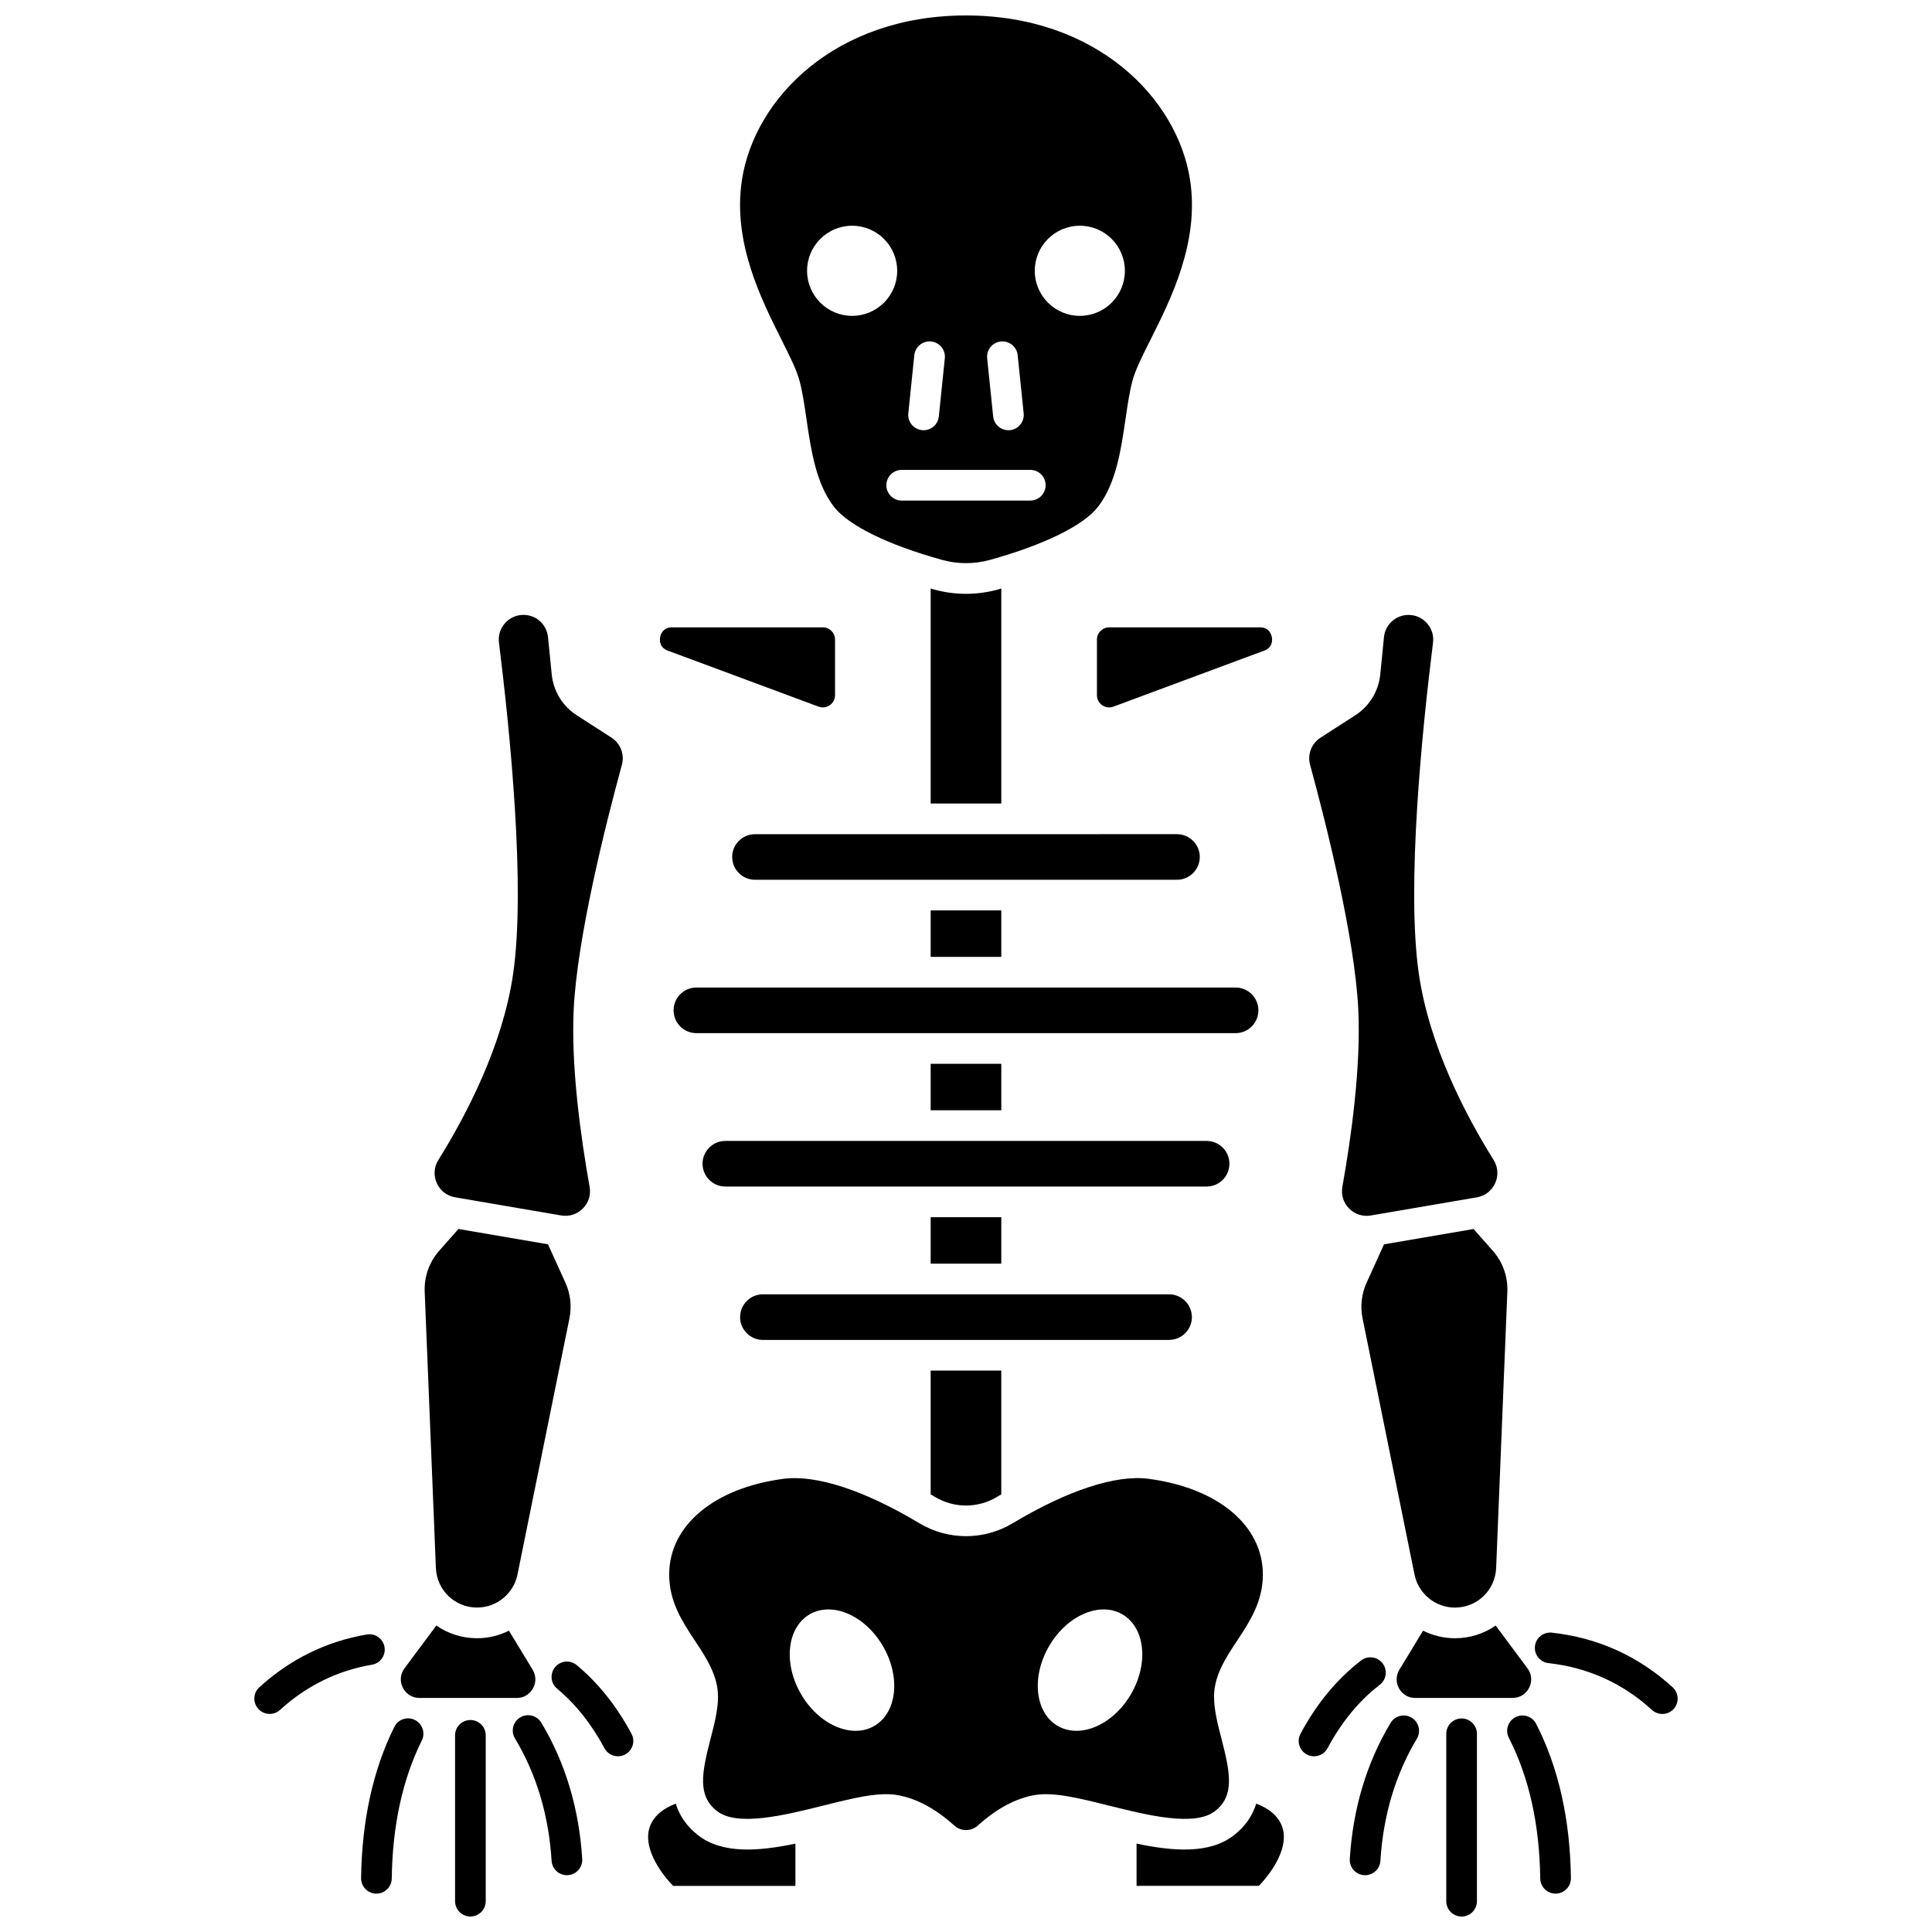
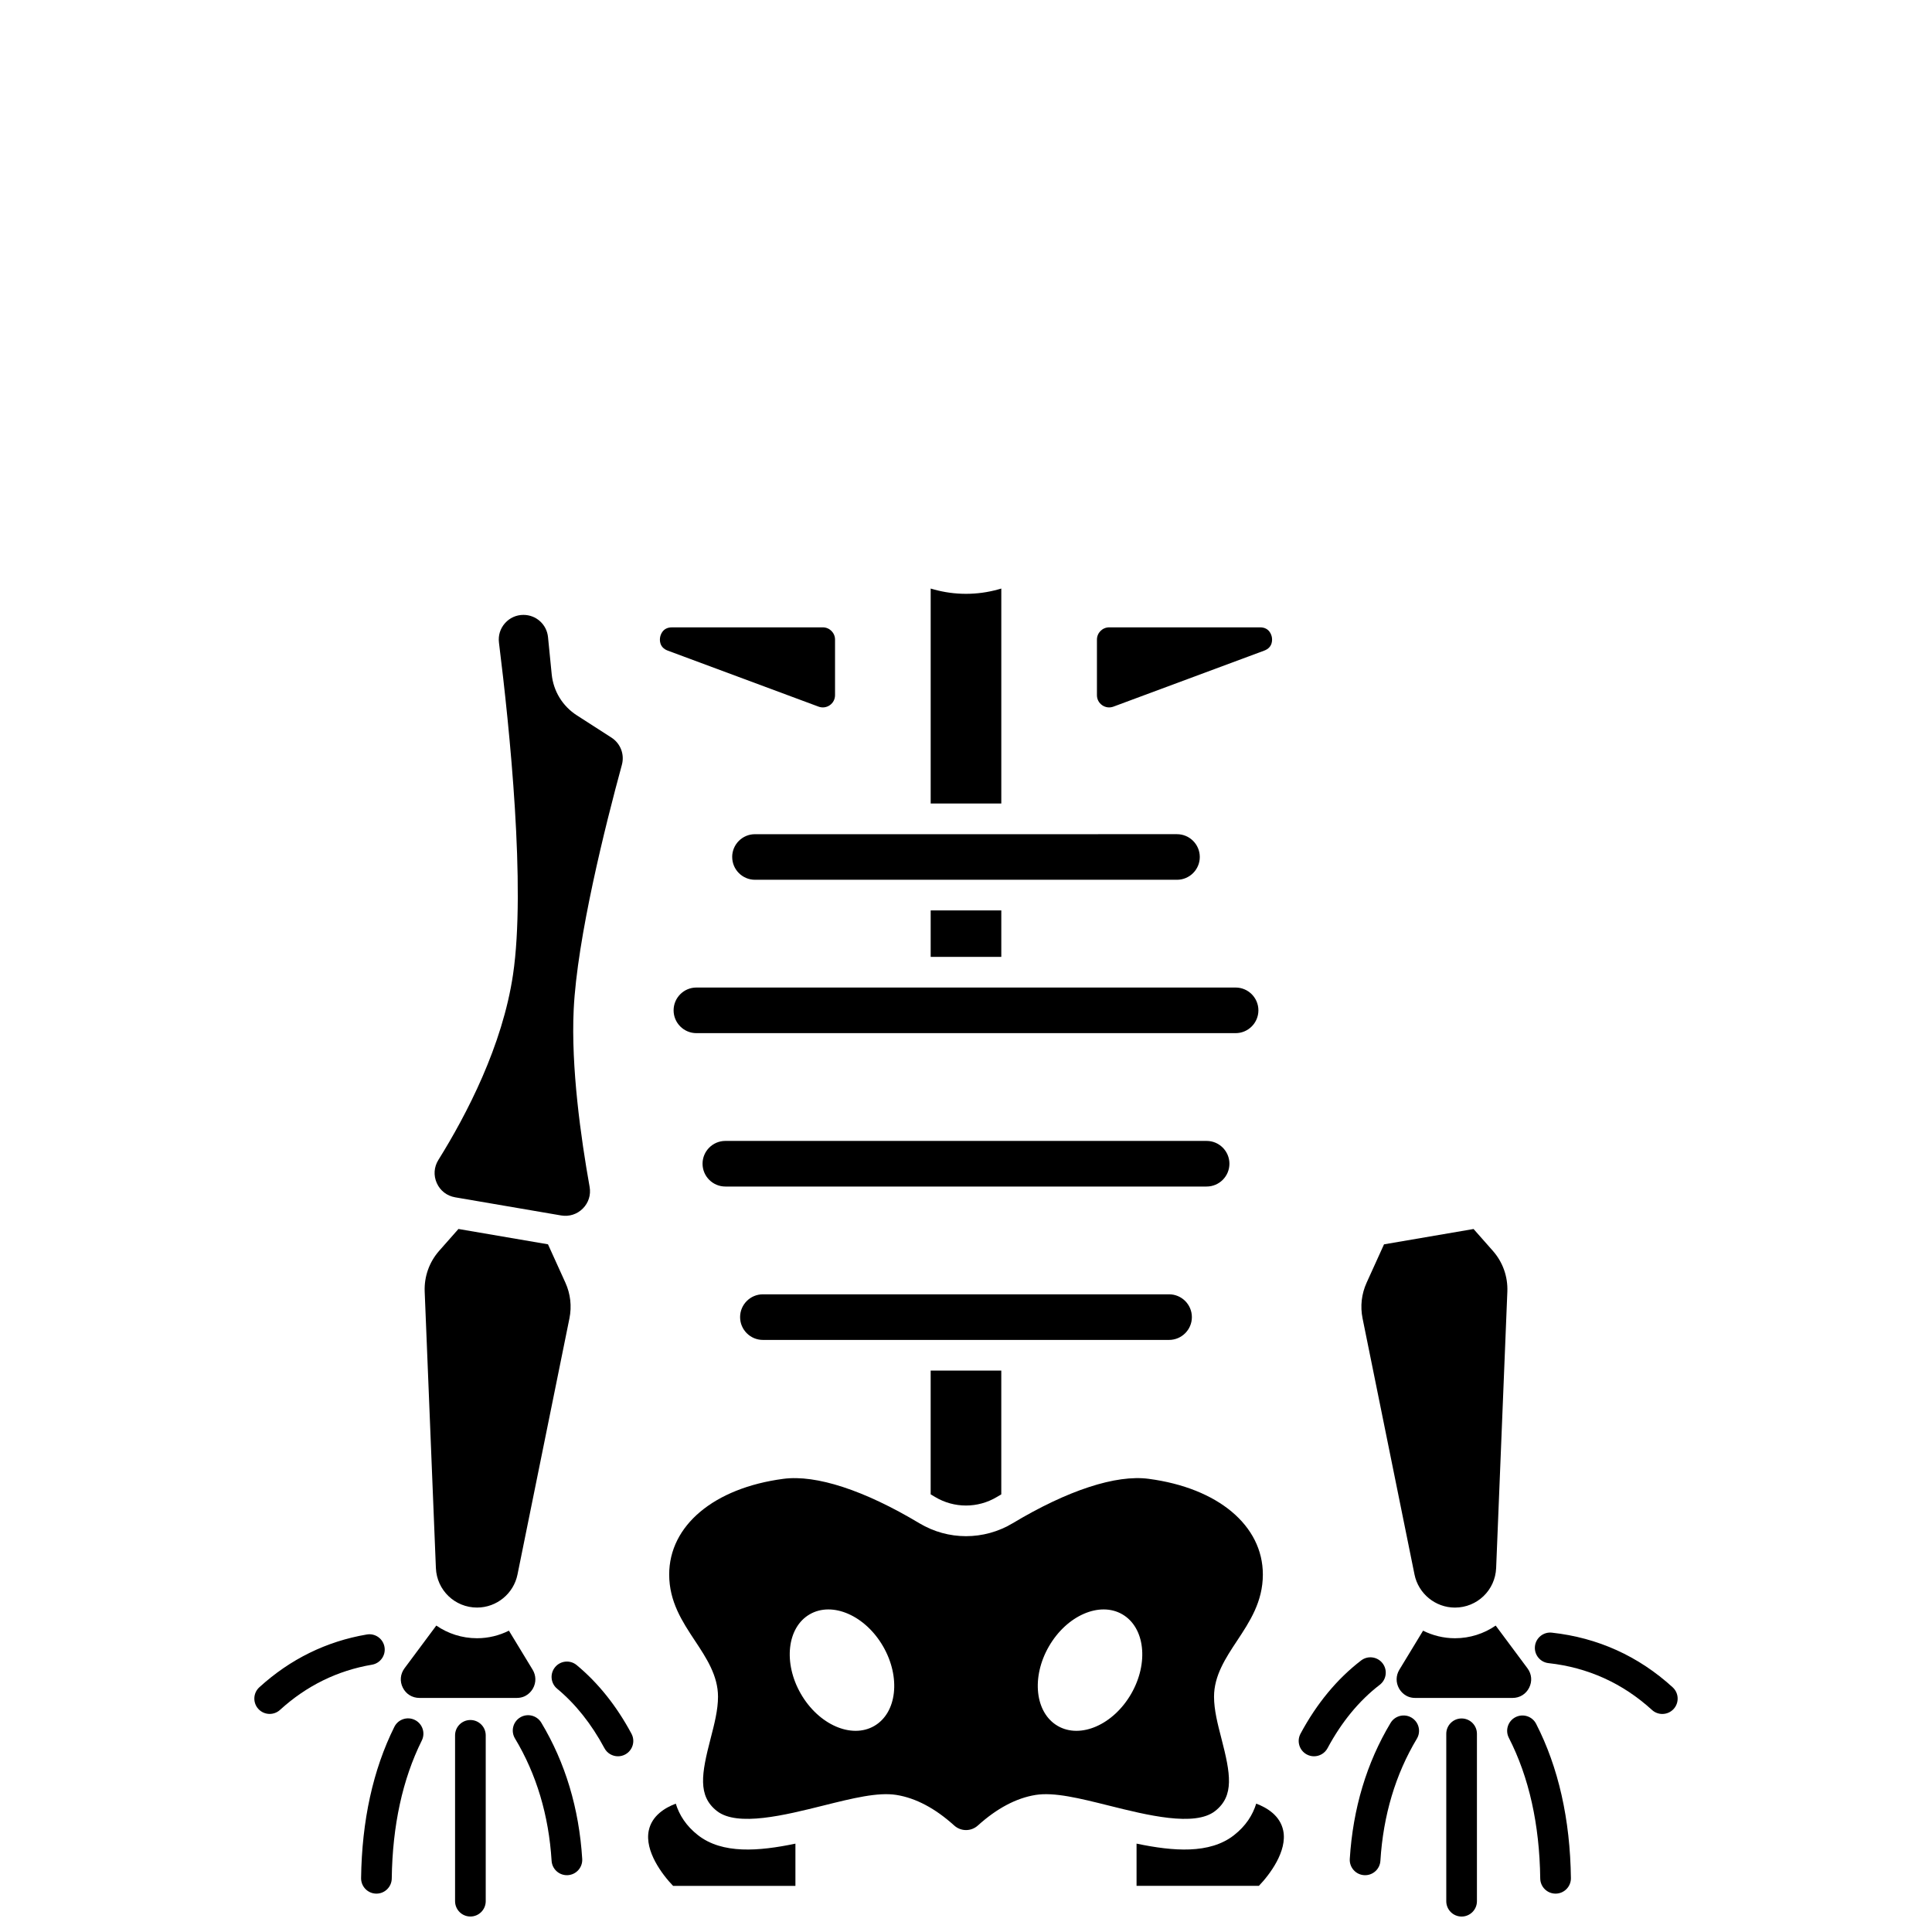
<svg xmlns="http://www.w3.org/2000/svg" width="800px" height="800px" version="1.1" viewBox="144 144 512 512">
  <defs>
    <clipPath id="c">
      <path d="m340 148.09h120v145.91h-120z" />
    </clipPath>
    <clipPath id="b">
      <path d="m264 599h9v52.902h-9z" />
    </clipPath>
    <clipPath id="a">
      <path d="m527 599h9v52.902h-9z" />
    </clipPath>
  </defs>
  <path d="m477.49 411.75c0-3.332-2.711-6.043-6.039-6.043h-142.9c-3.332 0-6.039 2.711-6.039 6.043 0 3.332 2.711 6.043 6.039 6.043h142.9c3.328 0 6.039-2.711 6.039-6.043z" />
  <path d="m390.64 385.27h18.715v12.312h-18.715z" />
-   <path d="m390.64 425.92h18.715v12.312h-18.715z" />
  <path d="m469.81 452.4c0-3.332-2.711-6.043-6.043-6.043h-127.54c-3.332 0-6.043 2.711-6.043 6.043 0 3.332 2.711 6.043 6.043 6.043h127.54c3.332 0 6.043-2.711 6.043-6.043z" />
  <path d="m338.04 371.11c0 3.332 2.711 6.039 6.043 6.039h111.83c3.332 0 6.043-2.711 6.043-6.039 0-3.332-2.711-6.043-6.043-6.043l-111.84 0.004c-3.332-0.004-6.039 2.707-6.039 6.039z" />
  <g clip-path="url(#c)">
-     <path d="m355.89 244.94c0.793 2.973 1.293 6.41 1.824 10.047 1.176 8.055 2.504 17.188 7.328 23.359 3.859 4.941 14.289 10.055 28.613 14.031 4.148 1.152 8.535 1.152 12.688 0 14.324-3.977 24.75-9.09 28.613-14.031 4.824-6.172 6.156-15.305 7.328-23.359 0.531-3.637 1.031-7.074 1.824-10.047 0.777-2.918 2.519-6.391 4.727-10.789 5.519-11 13.082-26.062 10.539-42.496-3.348-21.648-24.816-43.559-59.375-43.559-34.562 0-56.027 21.91-59.371 43.559-2.539 16.434 5.019 31.496 10.539 42.496 2.207 4.398 3.949 7.871 4.723 10.789zm74.277-41.117c6.594 0 11.941 5.348 11.941 11.941s-5.348 11.941-11.941 11.941-11.941-5.348-11.941-11.941c0.004-6.598 5.348-11.941 11.941-11.941zm-20.934 30.676c2.223-0.234 4.231 1.391 4.461 3.625l1.59 15.41c0.23 2.231-1.391 4.231-3.625 4.461-0.141 0.016-0.281 0.02-0.422 0.02-2.055 0-3.82-1.555-4.035-3.644l-1.59-15.41c-0.234-2.234 1.387-4.231 3.621-4.461zm-24.52 19.031 1.59-15.41c0.23-2.231 2.242-3.859 4.461-3.625 2.231 0.23 3.856 2.227 3.625 4.461l-1.59 15.41c-0.215 2.09-1.98 3.644-4.035 3.644-0.141 0-0.281-0.008-0.422-0.02-2.238-0.23-3.859-2.227-3.629-4.461zm32.328 14.996c2.242 0 4.062 1.82 4.062 4.062 0 2.242-1.82 4.062-4.062 4.062h-34.082c-2.242 0-4.062-1.82-4.062-4.062 0-2.242 1.82-4.062 4.062-4.062zm-47.215-64.703c6.594 0 11.941 5.348 11.941 11.941s-5.348 11.941-11.941 11.941-11.941-5.348-11.941-11.941c0.004-6.598 5.348-11.941 11.941-11.941z" />
-   </g>
+     </g>
  <path d="m408.52 300.21c-2.785 0.773-5.652 1.16-8.52 1.16-2.867 0-5.731-0.387-8.52-1.16-0.273-0.078-0.562-0.16-0.84-0.238v56.973h18.715v-56.973c-0.273 0.078-0.559 0.16-0.836 0.238z" />
  <path d="m391.8 540.71c5.055 3.027 11.332 3.027 16.387 0 0.379-0.227 0.777-0.457 1.164-0.688v-32.805h-18.715v32.805c0.391 0.23 0.785 0.461 1.164 0.688z" />
  <path d="m328.97 630.34c-3.133-2.453-4.938-5.316-5.883-8.352-2.828 1.066-6.336 3.164-7.16 7.133-1.129 5.438 3.582 11.688 6.453 14.66h32.414v-11.195c-9.715 2.023-19.371 2.809-25.824-2.246z" />
-   <path d="m390.64 466.57h18.715v12.312h-18.715z" />
  <path d="m459.86 493.05c0-3.332-2.711-6.043-6.043-6.043h-107.64c-3.332 0-6.043 2.711-6.043 6.043s2.711 6.043 6.043 6.043h107.64c3.332-0.004 6.043-2.711 6.043-6.043z" />
  <path d="m476.91 621.98c-0.941 3.039-2.75 5.906-5.883 8.359-6.453 5.055-16.109 4.269-25.828 2.242v11.191h32.414c2.867-2.969 7.586-9.219 6.453-14.66-0.824-3.973-4.316-6.066-7.156-7.133z" />
  <path d="m466.02 623.94c5.148-4.031 4.07-9.93 1.684-19.16-1.016-3.922-1.973-7.629-1.973-11.141 0-5.59 3.094-10.27 6.086-14.793 3.367-5.094 6.852-10.359 6.852-17.586 0-12.973-11.875-22.926-30.258-25.355-8.66-1.156-21.465 3.031-36.035 11.766-7.629 4.574-17.113 4.574-24.742 0-14.566-8.734-27.359-12.918-36.035-11.766-18.383 2.43-30.258 12.383-30.258 25.355 0 7.227 3.484 12.496 6.852 17.586 2.992 4.523 6.086 9.199 6.086 14.793 0 3.512-0.957 7.215-1.973 11.141-2.391 9.23-3.465 15.129 1.684 19.16 5.414 4.242 18.043 1.086 28.188-1.445 7.766-1.938 14.469-3.613 19.406-2.816 5.109 0.824 10.254 3.547 15.293 8.102 1.785 1.609 4.477 1.609 6.262 0 5.039-4.551 10.184-7.277 15.293-8.102 4.938-0.793 11.645 0.879 19.406 2.816 10.145 2.535 22.766 5.688 28.184 1.445zm-90.34-22.539c-6.016 3.477-14.723-0.336-19.441-8.508s-3.664-17.617 2.352-21.09c6.016-3.477 14.723 0.336 19.441 8.508s3.668 17.613-2.352 21.09zm68.086-8.508c-4.719 8.172-13.422 11.984-19.441 8.508-6.019-3.473-7.07-12.918-2.352-21.09s13.422-11.984 19.441-8.508c6.016 3.473 7.07 12.914 2.352 21.09z" />
  <path d="m320.96 316.42 39.961 14.844c1.008 0.375 2.094 0.238 2.981-0.375 0.883-0.613 1.391-1.586 1.391-2.66v-14.734c0-1.789-1.453-3.242-3.242-3.242l-39.98 0.004c-2.473 0-3.023 2.008-3.133 2.621-0.113 0.613-0.293 2.684 2.023 3.543z" />
  <path d="m264.62 461.3 28.09 4.809c2.129 0.359 4.227-0.309 5.75-1.84 1.52-1.531 2.172-3.625 1.793-5.75-2.328-13.02-4.949-31.734-4.219-46.965 0.914-19.02 8.391-48.805 12.77-64.863 0.754-2.769-0.359-5.672-2.769-7.223l-9.168-5.898c-3.785-2.438-6.211-6.402-6.66-10.883l-0.977-9.84c-0.332-3.359-3.133-5.894-6.508-5.894-1.906 0-3.648 0.785-4.906 2.211-1.258 1.422-1.82 3.246-1.586 5.133 2.856 22.922 7.144 64.828 3.731 87.941-2.789 18.895-12.301 37.16-19.785 49.156-1.172 1.879-1.328 4.117-0.422 6.137 0.906 2.023 2.68 3.394 4.867 3.769z" />
  <path d="m255.15 593.97h25.797c2.598 0 3.863-1.754 4.289-2.508 0.883-1.57 0.852-3.426-0.082-4.969l-6.285-10.348c-2.566 1.277-5.434 2.004-8.441 2.004-4.016 0-7.734-1.242-10.805-3.356l-8.422 11.32c-1.133 1.523-1.301 3.449-0.449 5.144 0.855 1.695 2.496 2.711 4.398 2.711z" />
  <path d="m270.43 570.02c5.18 0 9.684-3.684 10.711-8.758l13.766-67.887c0.648-3.207 0.277-6.477-1.074-9.457l-4.613-10.164-23.73-4.062-5.09 5.766c-2.648 3-4.016 6.852-3.856 10.848l2.969 73.223c0.234 5.887 5.031 10.492 10.918 10.492z" />
  <path d="m434.7 313.5v14.73c0 1.078 0.508 2.047 1.391 2.66s1.969 0.75 2.981 0.375l39.961-14.844c2.316-0.859 2.137-2.934 2.023-3.547-0.109-0.613-0.664-2.621-3.133-2.621h-39.98c-1.789 0.004-3.242 1.461-3.242 3.246z" />
-   <path d="m503.96 411.56c0.73 15.23-1.891 33.945-4.219 46.965-0.379 2.125 0.273 4.219 1.793 5.75 1.523 1.535 3.617 2.199 5.75 1.84l28.09-4.809c2.188-0.375 3.961-1.75 4.867-3.769 0.906-2.019 0.754-4.254-0.422-6.137-7.488-11.996-17-30.262-19.785-49.156-3.414-23.113 0.871-65.02 3.731-87.941 0.234-1.887-0.328-3.707-1.586-5.129-1.258-1.426-3-2.211-4.906-2.211-3.379 0-6.176 2.535-6.508 5.894l-0.977 9.836c-0.445 4.484-2.871 8.449-6.66 10.887l-9.168 5.898c-2.41 1.551-3.523 4.453-2.769 7.223 4.375 16.055 11.855 45.84 12.77 64.859z" />
  <path d="m529.57 578.15c-3.008 0-5.875-0.727-8.441-2.004l-6.285 10.348c-0.934 1.539-0.965 3.398-0.082 4.969 0.426 0.754 1.691 2.508 4.289 2.508h25.797c1.898 0 3.543-1.016 4.394-2.711 0.852-1.699 0.688-3.621-0.449-5.144l-8.422-11.32c-3.07 2.113-6.785 3.356-10.801 3.356z" />
  <path d="m534.51 469.7-23.73 4.062-4.613 10.164c-1.352 2.981-1.723 6.25-1.074 9.457l13.766 67.887c1.031 5.074 5.535 8.758 10.711 8.758 5.887 0 10.684-4.606 10.922-10.488l2.969-73.223c0.164-3.996-1.207-7.852-3.856-10.848z" />
  <path d="m245.9 580.48c-0.375-2.211-2.465-3.703-4.688-3.324-10.723 1.824-20.301 6.531-28.484 13.988-1.66 1.512-1.777 4.082-0.266 5.738 0.801 0.879 1.898 1.324 3.004 1.324 0.977 0 1.957-0.352 2.738-1.062 7.008-6.394 15.211-10.426 24.371-11.98 2.211-0.371 3.699-2.473 3.324-4.684z" />
  <path d="m281.86 599.13c-1.922 1.156-2.543 3.652-1.387 5.578 5.691 9.457 8.957 20.367 9.707 32.426 0.133 2.156 1.922 3.812 4.051 3.812 0.086 0 0.172-0.004 0.258-0.008 2.238-0.141 3.941-2.066 3.805-4.309-0.832-13.375-4.484-25.523-10.852-36.113-1.164-1.922-3.66-2.543-5.582-1.387z" />
  <g clip-path="url(#b)">
    <path d="m268.66 599.82c-2.242 0-4.062 1.82-4.062 4.062v43.953c0 2.242 1.82 4.062 4.062 4.062s4.062-1.82 4.062-4.062v-43.953c0-2.242-1.82-4.062-4.062-4.062z" />
  </g>
  <path d="m253.95 599.81c-2.008-1-4.445-0.184-5.445 1.828-5.648 11.352-8.609 24.836-8.812 40.078-0.027 2.242 1.766 4.086 4.008 4.117h0.055c2.219 0 4.031-1.785 4.062-4.008 0.184-14.012 2.863-26.312 7.961-36.566 1-2.012 0.18-4.453-1.828-5.449z" />
  <path d="m296.83 585.27c-1.727-1.434-4.289-1.195-5.719 0.535-1.434 1.727-1.195 4.289 0.535 5.719 4.887 4.051 9.105 9.355 12.539 15.766 0.73 1.367 2.137 2.144 3.586 2.144 0.648 0 1.305-0.156 1.914-0.484 1.977-1.059 2.723-3.523 1.66-5.5-3.934-7.34-8.816-13.453-14.516-18.18z" />
  <path d="m587.27 591.15c-9.066-8.27-19.832-13.141-32.008-14.48-2.219-0.25-4.238 1.363-4.484 3.594-0.246 2.231 1.363 4.238 3.594 4.484 10.426 1.148 19.652 5.324 27.422 12.406 0.777 0.711 1.758 1.062 2.738 1.062 1.102 0 2.199-0.445 3.004-1.324 1.508-1.66 1.391-4.231-0.266-5.742z" />
  <path d="m518.09 599.2c-1.922-1.156-4.422-0.531-5.574 1.395-6.34 10.566-9.977 22.691-10.809 36.035-0.141 2.238 1.562 4.168 3.805 4.309 0.086 0.004 0.172 0.008 0.258 0.008 2.129 0 3.918-1.656 4.051-3.812 0.746-12.031 4-22.918 9.664-32.359 1.152-1.926 0.527-4.422-1.395-5.574z" />
  <g clip-path="url(#a)">
    <path d="m531.34 599.41c-2.242 0-4.062 1.82-4.062 4.062v44.371c0 2.242 1.82 4.062 4.062 4.062 2.242 0 4.062-1.82 4.062-4.062v-44.371c0.004-2.242-1.816-4.062-4.062-4.062z" />
  </g>
  <path d="m545.62 599.07c-1.996 1.023-2.785 3.473-1.762 5.469 5.336 10.402 8.137 22.945 8.32 37.281 0.031 2.227 1.844 4.012 4.062 4.012h0.055c2.242-0.031 4.039-1.871 4.012-4.117-0.203-15.602-3.305-29.355-9.219-40.883-1.023-1.996-3.473-2.785-5.469-1.762z" />
  <path d="m509.65 590.49c1.781-1.367 2.117-3.918 0.75-5.695-1.367-1.781-3.918-2.117-5.695-0.75-6.371 4.891-11.773 11.418-16.055 19.406-1.059 1.977-0.316 4.441 1.66 5.5 0.613 0.328 1.27 0.484 1.914 0.484 1.449 0 2.852-0.777 3.586-2.144 3.734-6.969 8.391-12.621 13.84-16.801z" />
</svg>